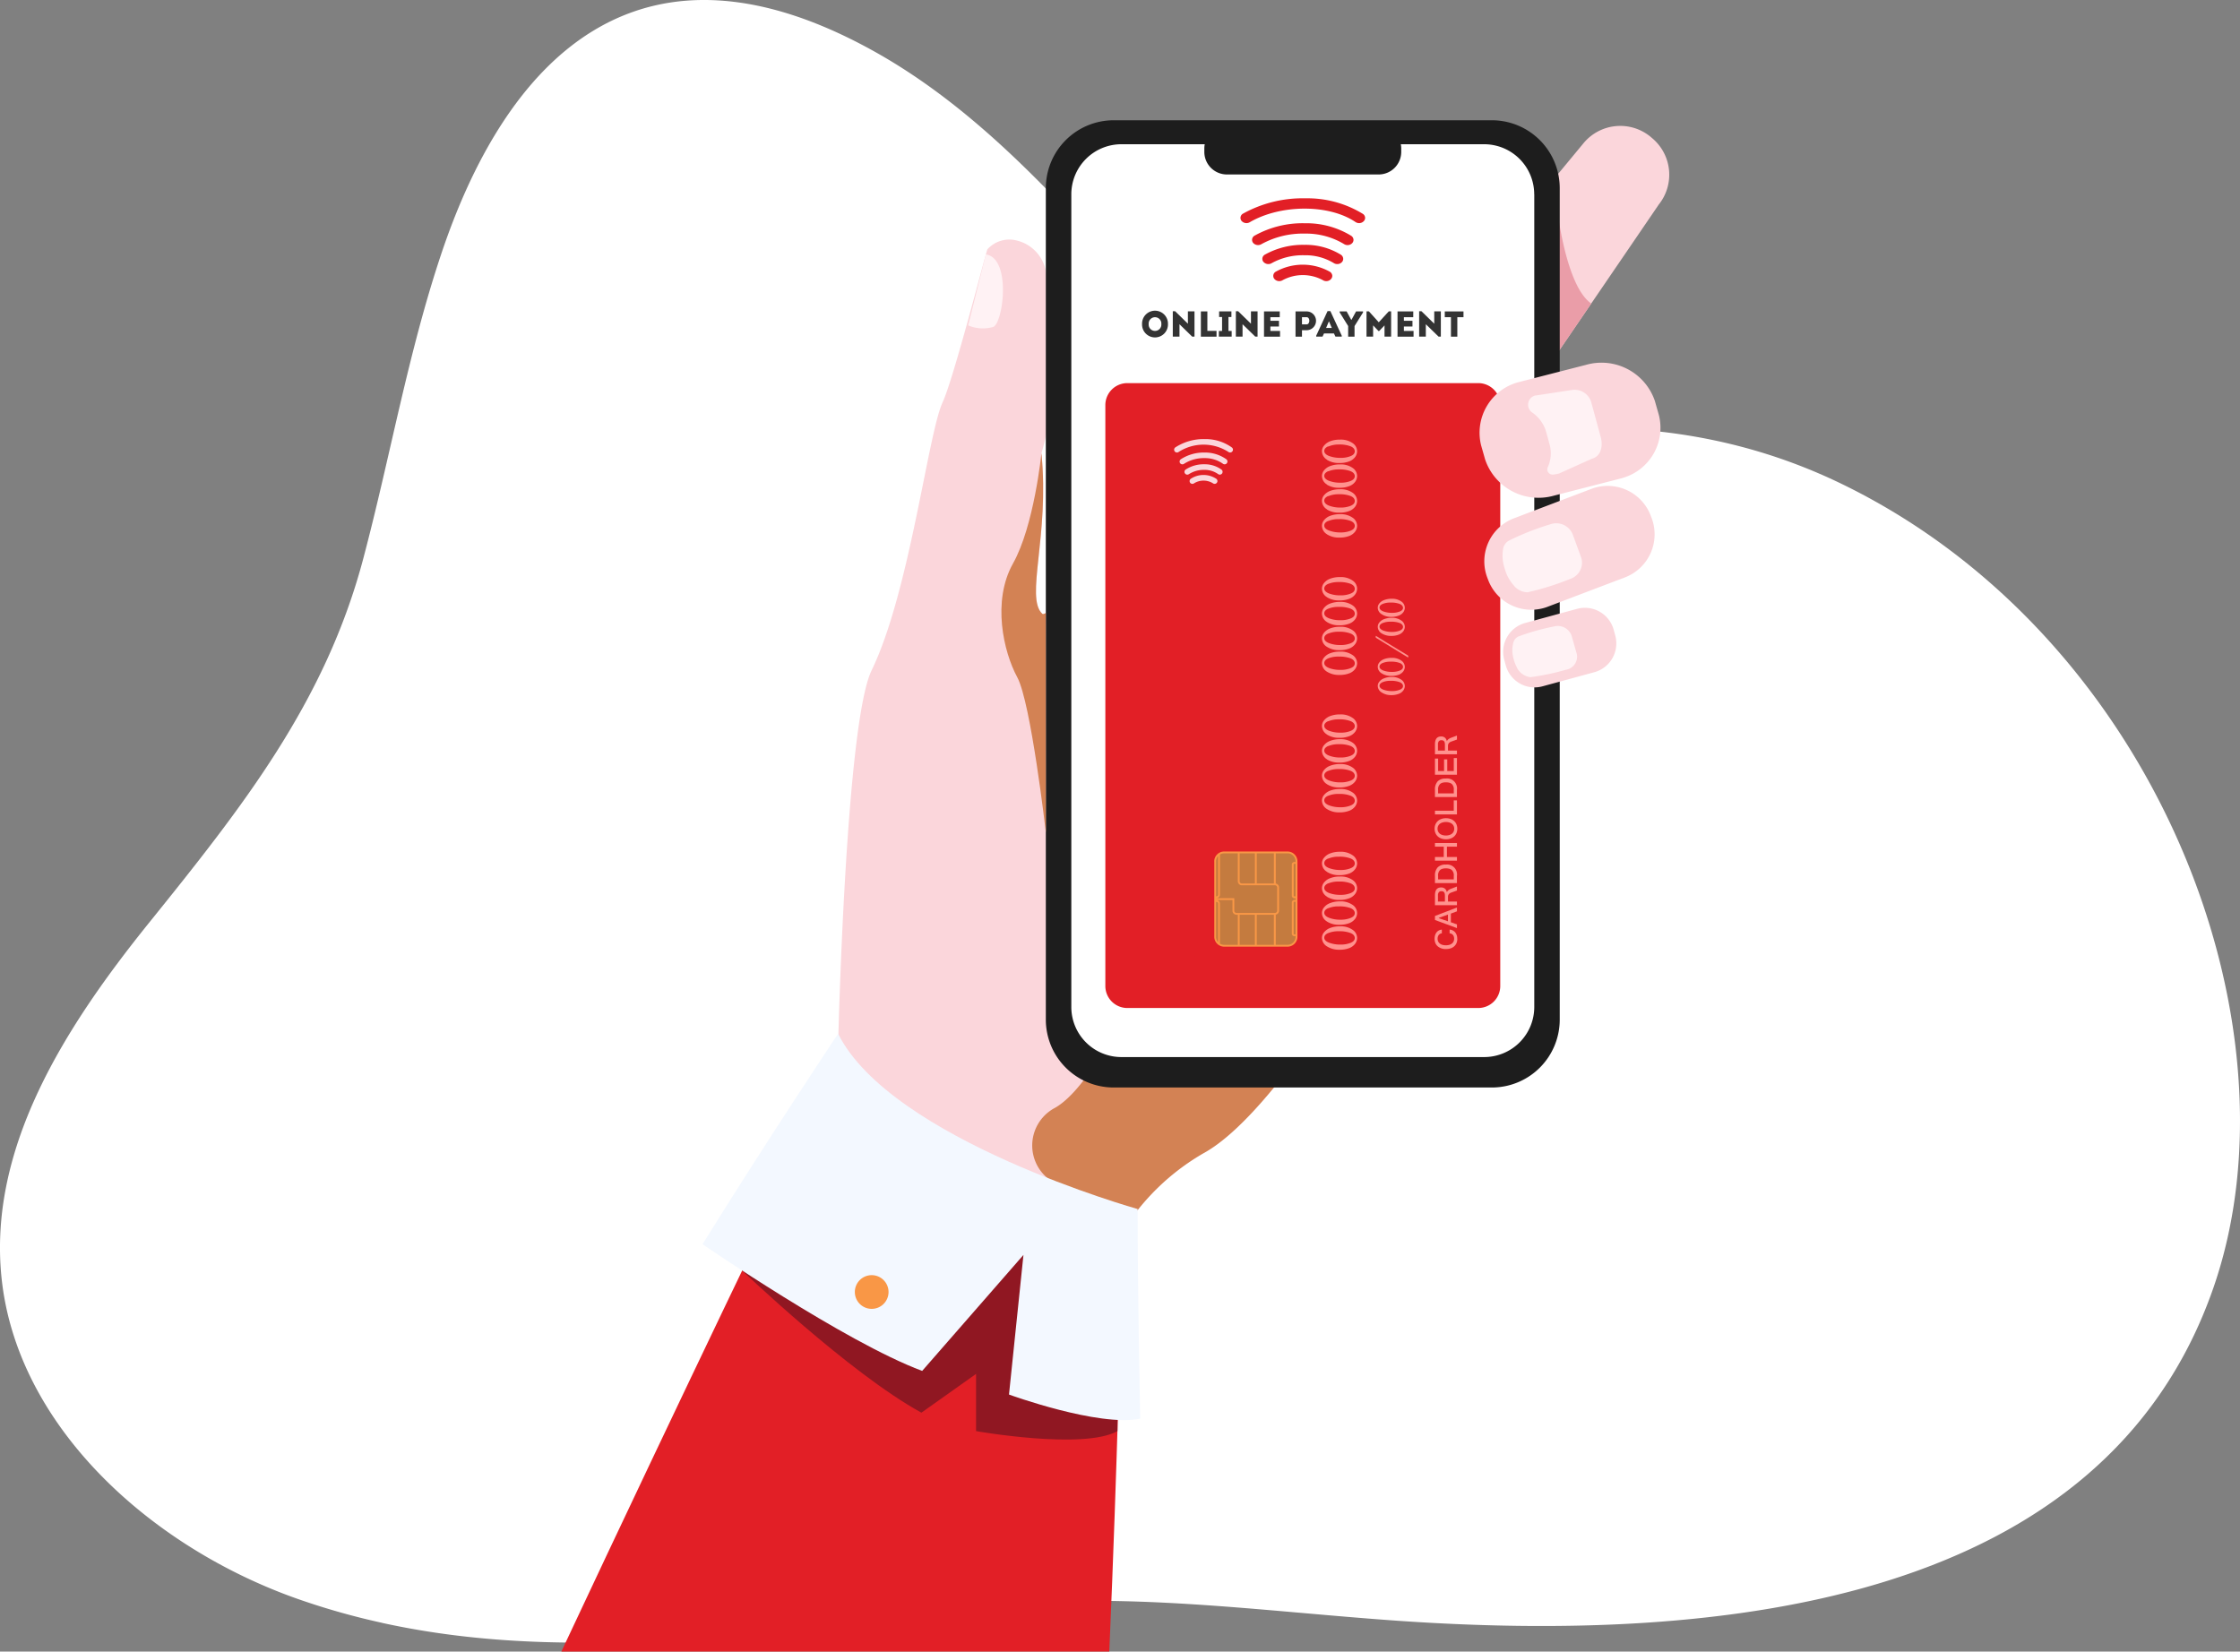
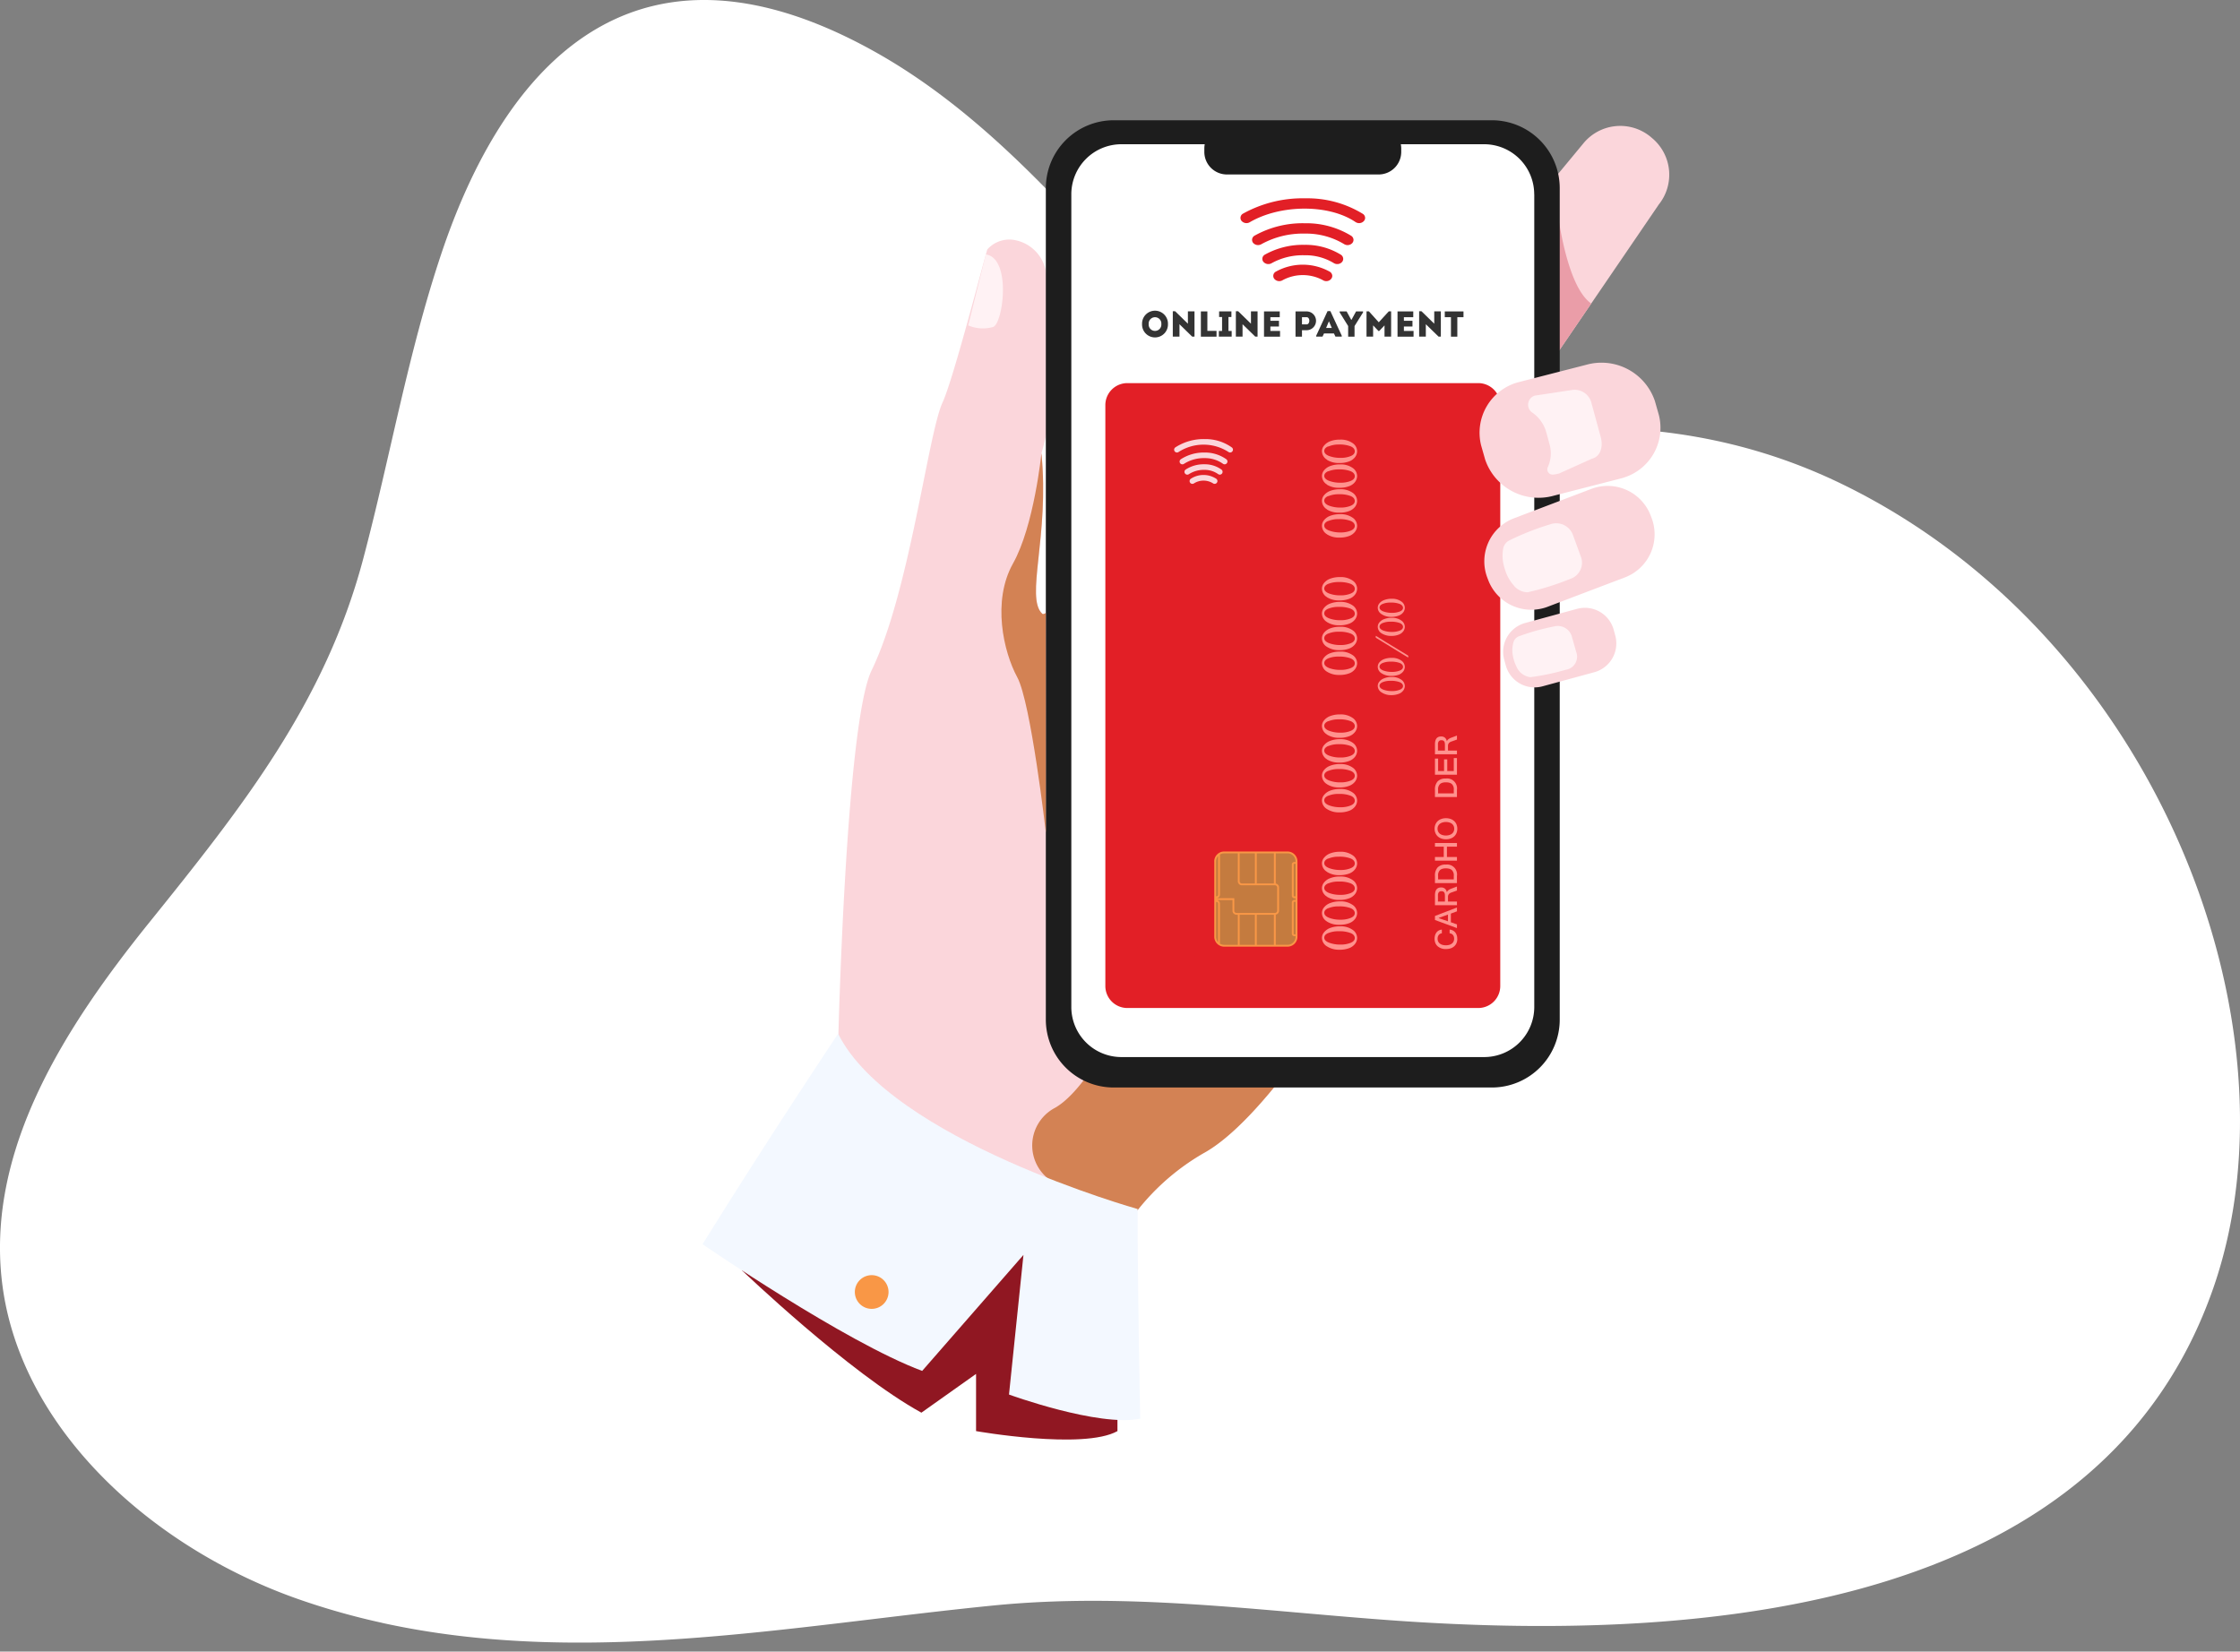
<svg xmlns="http://www.w3.org/2000/svg" viewBox="0 0 167.607 123.596">
  <rect x="0" y="0" width="167.607" height="123.596" fill="#808080" stroke="none" />
  <defs>
    <clipPath id="a">
      <path d="M0 0h4.504v4.504H0z" fill="#e21f26" data-name="Rectangle 18941" />
    </clipPath>
    <clipPath id="b">
      <path d="M0 0h3.614v17.288H0z" fill="#e21f26" data-name="Rectangle 18942" />
    </clipPath>
  </defs>
  <g data-name="Group 196527">
    <path d="M28.59 121.448c15.12 3.321 30.576.21 45.724-1.3 9.973-.992 19.587.359 29.583 1.092 25.412 1.864 53.6-1.415 61.731-24.9 6.774-19.57-4.174-48.607-27.769-60.1-8.161-3.975-16.469-4.759-24.577-3.943-4.868.49-10.3 2.357-15.542.391-5.532-2.075-9.624-7.833-13.363-11.982-5.564-6.177-11.441-12.651-18.906-16.827-17.123-9.577-27.306-.24-32.45 15.111-2.5 7.463-3.829 15.241-5.844 22.831-2.857 10.766-9.054 18.585-16.035 27.248C4.928 76.786-.889 85.809.113 95.599c1.135 11.11 11.145 20.222 22.306 24.106a53.564 53.564 0 0 0 6.171 1.739" fill="#fff" data-name="Path 21776" />
    <g data-name="Group 196526">
      <path d="M109.883 57.71s-6.258 12.52-12.615 21.161c-2.529 3.44-5.075 6.265-7.247 7.443a17.317 17.317 0 0 0-5.416 4.929 39.547 39.547 0 0 0-5.638 11.574L62.712 78.225s.555-24.039 2.506-28.06c2.845-5.86 4.219-17.7 5.312-20.057.811-1.749 3.126-10.781 3.348-11.445a2.207 2.207 0 0 1 1.87-.725 2.911 2.911 0 0 1 2.51 2.371 27.015 27.015 0 0 1-.33 13.612c.613 6.194-1.23 10.792.062 12.01.048.045.138.024.264-.057 2.241-1.439 16.149-21.716 17.863-22.154 1.809-.461 13.77 33.99 13.77 33.99" fill="#fbd6db" data-name="Path 92059" />
-       <path d="M83.858 97.949s-.221 10.928-.855 25.647h-41c9.372-19.986 17.521-36.808 17.521-36.808s23.346.713 24.337 11.161" fill="#e21f26" data-name="Path 92060" />
      <path d="m124.095 15.339-5.034 7.38-4.94 7.242a1.131 1.131 0 0 1-1.027.453c-1.185-.113-2.652-1.822-3.8-2.769l-.116-.1a3.566 3.566 0 0 1-.473-5.006l7.55-9.126 2.239-2.706a3.566 3.566 0 0 1 5.006-.473l.116.1a3.567 3.567 0 0 1 .473 5.007" fill="#fbd6db" data-name="Path 92061" />
      <path d="m119.061 22.717-4.94 7.242a1.13 1.13 0 0 1-1.027.453l3.166-17c.007.1.545 7.721 2.8 9.3" fill="#ea9da8" data-name="Path 92062" />
      <path d="M97.269 78.874c-2.529 3.439-5.075 6.264-7.247 7.443a17.319 17.319 0 0 0-5.416 4.929c-1.713-.8-3.666-1.736-5.575-2.663a3.179 3.179 0 0 1-.137-5.654l.065-.036c2.134-1.221 4.32-5.531 4.32-5.531Z" fill="#d38254" data-name="Path 92063" />
      <path d="m73.764 19.035-1.317 5.317a2.793 2.793 0 0 0 1.888.108c.74-.366 1.343-5.136-.574-5.423" fill="#fff2f4" data-name="Path 92064" />
      <path d="M111.641 81.383H83.319a5.08 5.08 0 0 1-5.065-5.065V14.065A5.08 5.08 0 0 1 83.319 9h28.322a5.08 5.08 0 0 1 5.065 5.065v62.253a5.08 5.08 0 0 1-5.065 5.065" fill="#1d1d1d" data-name="Path 92065" />
      <path d="M114.801 14.544v60.81a3.748 3.748 0 0 1-3.723 3.751H83.883a3.747 3.747 0 0 1-3.722-3.751v-60.81a3.747 3.747 0 0 1 3.722-3.75h27.191a3.748 3.748 0 0 1 3.723 3.75" fill="#fff" data-name="Path 92066" />
      <path d="M85.454 24.251a.969.969 0 1 1 1.937 0 .969.969 0 1 1-1.937 0m1.443 0a.475.475 0 1 0-.947 0 .475.475 0 1 0 .947 0" fill="#333" data-name="Path 92068" />
      <path d="M88.254 24.264v.928h-.5v-1.9h.175l.955.933V23.3h.494v1.891h-.173Z" fill="#333" data-name="Path 92069" />
      <path d="M90.341 24.759h.685v.434h-1.171v-1.888h.486Z" fill="#333" data-name="Path 92070" />
      <path d="M92.159 24.767v.424h-.958v-.424h.24v-1.044h-.221v-.421h.92v.421h-.221v1.044Z" fill="#333" data-name="Path 92071" />
      <path d="M92.973 24.264v.928h-.5v-1.9h.175l.955.933V23.3h.494v1.891h-.173Z" fill="#333" data-name="Path 92072" />
      <path d="M95.756 23.737h-.7v.267h.642v.429h-.642v.332h.723v.429h-1.2v-1.888h1.179Z" fill="#333" data-name="Path 92073" />
      <path d="M96.937 25.193v-1.888h.831a.703.703 0 0 1 0 1.406h-.348v.483Zm.828-1.457h-.345v.54h.345c.264 0 .281-.537 0-.54" fill="#333" data-name="Path 92074" />
      <path d="M99.812 24.955h-.745l-.11.237h-.472v-.07l.85-1.842h.208l.853 1.842v.07h-.472Zm-.375-.912-.211.5h.426Z" fill="#333" data-name="Path 92075" />
      <path d="M101.352 25.193h-.477V24.4l-.634-1.022v-.073h.521l.343.629h.019l.343-.629h.523v.073l-.637 1.022Z" fill="#333" data-name="Path 92076" />
      <path d="M103.917 23.298h.173v1.894h-.494v-.842l-.4.421h-.054l-.4-.421v.842h-.494v-1.894h.178l.739.82Z" fill="#333" data-name="Path 92077" />
      <path d="M105.746 23.737h-.7v.267h.642v.429h-.642v.332h.723v.429h-1.2v-1.888h1.179Z" fill="#333" data-name="Path 92078" />
      <path d="M106.687 24.264v.928h-.5v-1.9h.175l.955.933V23.3h.494v1.891h-.171Z" fill="#333" data-name="Path 92079" />
      <path d="M108.105 23.737v-.432h1.4v.432h-.461v1.457h-.477v-1.457Z" fill="#333" data-name="Path 92080" />
      <path d="M112.256 30.316v43.472a1.646 1.646 0 0 1-1.646 1.646H84.353a1.646 1.646 0 0 1-1.646-1.646V30.316a1.646 1.646 0 0 1 1.646-1.646h26.257a1.646 1.646 0 0 1 1.646 1.646" fill="#e21f26" data-name="Path 92081" />
      <path d="M97.017 64.458v5.661a.659.659 0 0 1-.659.659h-4.761a.659.659 0 0 1-.659-.659v-5.661a.659.659 0 0 1 .659-.659h4.761a.659.659 0 0 1 .659.659" fill="#c47b3f" data-name="Path 92082" />
      <g data-name="Group 196460" style="mix-blend-mode:multiply;isolation:isolate">
        <g data-name="Group 196459">
          <g clip-path="url(#a)" data-name="Group 196458" transform="translate(85.124 68.386)">
            <path d="M2.252 0A2.252 2.252 0 1 1 0 2.252 2.252 2.252 0 0 1 2.252 0" fill="#e21f26" data-name="Path 92083" />
          </g>
        </g>
      </g>
      <path d="M89.047 36.119a.214.214 0 0 1 .06-.295 1.738 1.738 0 0 1 1.905.009.211.211 0 0 1 .083.167.205.205 0 0 1-.046.127.209.209 0 0 1-.295.037 1.34 1.34 0 0 0-1.415.009.211.211 0 0 1-.118.037.21.21 0 0 1-.174-.091Zm-.385-.692a.208.208 0 0 1 .06-.292 2.467 2.467 0 0 1 1.39-.391 2.125 2.125 0 0 1 1.288.4.209.209 0 0 1 .08.167.221.221 0 0 1-.043.127.209.209 0 0 1-.295.037 1.758 1.758 0 0 0-1.036-.313 2.067 2.067 0 0 0-1.151.323.2.2 0 0 1-.115.036.214.214 0 0 1-.177-.094Zm-.363-.767a.214.214 0 0 1 .06-.295 3.16 3.16 0 0 1 1.769-.5 2.753 2.753 0 0 1 1.636.506.213.213 0 0 1 .08.167.2.2 0 0 1-.047.127.207.207 0 0 1-.294.037 2.332 2.332 0 0 0-1.378-.419 2.746 2.746 0 0 0-1.533.428.207.207 0 0 1-.118.037.21.21 0 0 1-.175-.089Zm-.409-.891a.208.208 0 0 1 .059-.292 3.893 3.893 0 0 1 2.2-.618 3.4 3.4 0 0 1 2.026.627.208.208 0 0 1 .081.167.214.214 0 0 1-.044.127.212.212 0 0 1-.3.038 3.45 3.45 0 0 0-3.729.009.208.208 0 0 1-.115.035.214.214 0 0 1-.178-.092Z" fill="#fbd6db" stroke="rgba(0,0,0,0)" stroke-miterlimit="10" stroke-width="1" data-name="Union 198" />
      <path d="M99.293 70.824a.754.754 0 0 1-.379-.658.656.656 0 0 1 .155-.394 1.081 1.081 0 0 1 .463-.329 2.014 2.014 0 0 1 .741-.121 1.526 1.526 0 0 1 .925.254.744.744 0 0 1 .348.621.735.735 0 0 1-.14.416.975.975 0 0 1-.441.335 1.992 1.992 0 0 1-.754.125 1.651 1.651 0 0 1-.918-.249Zm.09-1c-.2.086-.295.2-.295.351s.118.276.357.369a2.36 2.36 0 0 0 .856.143 1.957 1.957 0 0 0 .757-.13c.211-.087.313-.208.313-.36s-.1-.286-.311-.372a2.3 2.3 0 0 0-.885-.134 1.921 1.921 0 0 0-.792.138Zm-.09-.863a.752.752 0 0 1-.379-.655.664.664 0 0 1 .155-.4 1.049 1.049 0 0 1 .463-.326 1.953 1.953 0 0 1 .741-.124 1.526 1.526 0 0 1 .925.254.748.748 0 0 1 .348.621.753.753 0 0 1-.14.418.991.991 0 0 1-.441.332 1.936 1.936 0 0 1-.754.124 1.651 1.651 0 0 1-.918-.239Zm.09-1c-.2.087-.295.205-.295.351s.118.276.357.37a2.289 2.289 0 0 0 .856.143 1.957 1.957 0 0 0 .757-.13c.211-.087.313-.208.313-.36s-.1-.286-.311-.373a2.307 2.307 0 0 0-.885-.133 1.93 1.93 0 0 0-.792.141Zm-.09-.859a.757.757 0 0 1-.379-.658.671.671 0 0 1 .155-.4 1.049 1.049 0 0 1 .463-.326 1.953 1.953 0 0 1 .741-.124 1.546 1.546 0 0 1 .925.254.752.752 0 0 1 .348.62.753.753 0 0 1-.14.419.971.971 0 0 1-.441.332 1.936 1.936 0 0 1-.754.124 1.65 1.65 0 0 1-.918-.233Zm.09-1c-.2.09-.295.208-.295.351s.118.276.357.373a2.363 2.363 0 0 0 .856.14 1.957 1.957 0 0 0 .757-.13c.211-.087.313-.205.313-.357s-.1-.285-.311-.375a2.307 2.307 0 0 0-.885-.133 1.93 1.93 0 0 0-.792.14Zm-.09-.859a.754.754 0 0 1-.379-.658.656.656 0 0 1 .155-.394 1.081 1.081 0 0 1 .463-.329 2.014 2.014 0 0 1 .741-.121 1.526 1.526 0 0 1 .925.254.744.744 0 0 1 .348.621.735.735 0 0 1-.14.416.975.975 0 0 1-.441.335 1.992 1.992 0 0 1-.754.124 1.651 1.651 0 0 1-.918-.241Zm.09-1c-.2.087-.295.205-.295.351s.118.276.357.369a2.36 2.36 0 0 0 .856.143 1.957 1.957 0 0 0 .757-.13c.211-.087.313-.208.313-.36s-.1-.286-.311-.373a2.307 2.307 0 0 0-.885-.133 1.93 1.93 0 0 0-.792.146Z" fill="#ff928e" stroke="rgba(0,0,0,0)" stroke-miterlimit="10" stroke-width="1" data-name="Union 197" />
      <path d="M99.293 60.547a.754.754 0 0 1-.379-.658.656.656 0 0 1 .155-.394 1.057 1.057 0 0 1 .463-.329 2.014 2.014 0 0 1 .741-.121 1.526 1.526 0 0 1 .925.254.743.743 0 0 1 .348.617.737.737 0 0 1-.14.419.975.975 0 0 1-.441.335 1.992 1.992 0 0 1-.754.125 1.651 1.651 0 0 1-.918-.248Zm.09-1c-.2.086-.295.2-.295.351s.118.276.357.369a2.36 2.36 0 0 0 .856.143 1.957 1.957 0 0 0 .757-.13c.211-.087.313-.208.313-.36s-.1-.286-.311-.372a2.3 2.3 0 0 0-.885-.134 1.921 1.921 0 0 0-.792.138Zm-.09-.863a.752.752 0 0 1-.379-.655.664.664 0 0 1 .155-.4 1.049 1.049 0 0 1 .463-.326 1.953 1.953 0 0 1 .741-.124 1.526 1.526 0 0 1 .925.254.748.748 0 0 1 .348.621.753.753 0 0 1-.14.418.991.991 0 0 1-.441.332 1.936 1.936 0 0 1-.754.124 1.651 1.651 0 0 1-.918-.239Zm.09-1c-.2.087-.295.205-.295.351s.118.276.357.37a2.289 2.289 0 0 0 .856.143 1.957 1.957 0 0 0 .757-.13c.211-.087.313-.208.313-.36s-.1-.286-.311-.373a2.307 2.307 0 0 0-.885-.133 1.93 1.93 0 0 0-.792.141Zm-.09-.859a.757.757 0 0 1-.379-.658.671.671 0 0 1 .155-.4 1.049 1.049 0 0 1 .463-.326 1.953 1.953 0 0 1 .741-.124 1.546 1.546 0 0 1 .925.254.752.752 0 0 1 .348.62.753.753 0 0 1-.14.419.971.971 0 0 1-.441.332 1.936 1.936 0 0 1-.754.124 1.65 1.65 0 0 1-.918-.233Zm.09-1c-.2.09-.295.205-.295.351s.118.276.357.369a2.289 2.289 0 0 0 .856.143 1.957 1.957 0 0 0 .757-.13c.211-.087.313-.205.313-.357s-.1-.285-.311-.375a2.307 2.307 0 0 0-.885-.133 1.93 1.93 0 0 0-.792.141Zm-.09-.859a.754.754 0 0 1-.379-.658.656.656 0 0 1 .155-.394 1.081 1.081 0 0 1 .463-.329 2.014 2.014 0 0 1 .741-.121 1.526 1.526 0 0 1 .925.254.743.743 0 0 1 .348.617.737.737 0 0 1-.14.419.975.975 0 0 1-.441.335 1.992 1.992 0 0 1-.754.124 1.651 1.651 0 0 1-.918-.24Zm.09-1c-.2.087-.295.205-.295.351s.118.276.357.369a2.36 2.36 0 0 0 .856.143 1.957 1.957 0 0 0 .757-.13c.211-.087.313-.208.313-.36s-.1-.286-.311-.373a2.307 2.307 0 0 0-.885-.133 1.93 1.93 0 0 0-.792.146Z" fill="#ff928e" stroke="rgba(0,0,0,0)" stroke-miterlimit="10" stroke-width="1" data-name="Union 196" />
      <path d="M99.293 50.268a.758.758 0 0 1-.379-.658.672.672 0 0 1 .155-.4 1.053 1.053 0 0 1 .463-.326 2.025 2.025 0 0 1 .741-.121 1.529 1.529 0 0 1 .925.254.743.743 0 0 1 .348.618.752.752 0 0 1-.14.418.951.951 0 0 1-.441.332 1.936 1.936 0 0 1-.754.124 1.654 1.654 0 0 1-.918-.241Zm.09-1c-.2.09-.295.208-.295.354s.118.273.357.369a2.353 2.353 0 0 0 .856.14 1.957 1.957 0 0 0 .757-.13c.211-.087.313-.2.313-.357s-.1-.285-.311-.375a2.375 2.375 0 0 0-.885-.133 1.988 1.988 0 0 0-.792.132Zm-.09-.859a.753.753 0 0 1-.379-.658.672.672 0 0 1 .155-.4 1.1 1.1 0 0 1 .463-.326 2.025 2.025 0 0 1 .741-.121 1.529 1.529 0 0 1 .925.254.743.743 0 0 1 .348.617.737.737 0 0 1-.14.419.979.979 0 0 1-.441.335 2 2 0 0 1-.754.124 1.651 1.651 0 0 1-.918-.244Zm.09-1c-.2.087-.295.2-.295.351s.118.276.357.369a2.36 2.36 0 0 0 .856.143 2.014 2.014 0 0 0 .757-.13c.211-.087.313-.208.313-.36s-.1-.285-.311-.372a2.3 2.3 0 0 0-.885-.134 1.921 1.921 0 0 0-.792.138Zm-.09-.859a.758.758 0 0 1-.379-.658.672.672 0 0 1 .155-.4 1.053 1.053 0 0 1 .463-.326 2.022 2.022 0 0 1 .741-.124 1.55 1.55 0 0 1 .925.254.752.752 0 0 1 .348.621.753.753 0 0 1-.14.419.973.973 0 0 1-.441.332 1.936 1.936 0 0 1-.754.125 1.654 1.654 0 0 1-.918-.239Zm.09-1c-.2.09-.295.2-.295.351s.118.276.357.372a2.353 2.353 0 0 0 .856.14 1.957 1.957 0 0 0 .757-.13c.211-.087.313-.2.313-.357s-.1-.285-.311-.375a2.3 2.3 0 0 0-.885-.134 1.921 1.921 0 0 0-.792.138Zm-.09-.86a.756.756 0 0 1-.379-.658.672.672 0 0 1 .155-.4 1.049 1.049 0 0 1 .463-.326 2.025 2.025 0 0 1 .741-.121 1.529 1.529 0 0 1 .925.254.743.743 0 0 1 .348.618.752.752 0 0 1-.14.418.951.951 0 0 1-.441.332 1.936 1.936 0 0 1-.754.124 1.65 1.65 0 0 1-.918-.236Zm.09-1c-.2.09-.295.208-.295.354s.118.273.357.369a2.353 2.353 0 0 0 .856.14 1.957 1.957 0 0 0 .757-.13c.211-.087.313-.2.313-.357s-.1-.285-.311-.375a2.375 2.375 0 0 0-.885-.133 1.988 1.988 0 0 0-.792.138Zm-.09-3.708a.754.754 0 0 1-.379-.658.656.656 0 0 1 .155-.394 1.057 1.057 0 0 1 .463-.329 2.014 2.014 0 0 1 .741-.121 1.526 1.526 0 0 1 .925.254.743.743 0 0 1 .348.617.737.737 0 0 1-.14.419.975.975 0 0 1-.441.335 1.992 1.992 0 0 1-.754.125 1.651 1.651 0 0 1-.918-.242Zm.09-1c-.2.086-.295.2-.295.351s.118.276.357.369a2.36 2.36 0 0 0 .856.143 1.957 1.957 0 0 0 .757-.13c.211-.087.313-.208.313-.36s-.1-.286-.311-.372a2.3 2.3 0 0 0-.885-.134 1.921 1.921 0 0 0-.792.144Zm-.09-.863a.752.752 0 0 1-.379-.655.664.664 0 0 1 .155-.4 1.082 1.082 0 0 1 .463-.329 2.025 2.025 0 0 1 .741-.121 1.526 1.526 0 0 1 .925.254.748.748 0 0 1 .348.621.753.753 0 0 1-.14.418.991.991 0 0 1-.441.332 1.936 1.936 0 0 1-.754.124 1.651 1.651 0 0 1-.918-.233Zm.09-1c-.2.087-.295.205-.295.351s.118.276.357.37a2.36 2.36 0 0 0 .856.143 1.957 1.957 0 0 0 .757-.13c.211-.087.313-.208.313-.36s-.1-.286-.311-.373a2.307 2.307 0 0 0-.885-.133 1.93 1.93 0 0 0-.792.147Zm-.09-.859a.757.757 0 0 1-.379-.658.671.671 0 0 1 .155-.4 1.049 1.049 0 0 1 .463-.326 2.014 2.014 0 0 1 .741-.121 1.526 1.526 0 0 1 .925.254.743.743 0 0 1 .348.617.753.753 0 0 1-.14.419.951.951 0 0 1-.441.332 1.936 1.936 0 0 1-.754.124 1.65 1.65 0 0 1-.918-.227Zm.09-1c-.2.09-.295.208-.295.354s.118.273.357.369a2.363 2.363 0 0 0 .856.14 1.957 1.957 0 0 0 .757-.13c.211-.087.313-.205.313-.357s-.1-.285-.311-.375a2.365 2.365 0 0 0-.885-.133 1.98 1.98 0 0 0-.792.147Zm-.09-.859a.754.754 0 0 1-.379-.658.656.656 0 0 1 .155-.394 1.081 1.081 0 0 1 .463-.329 2.014 2.014 0 0 1 .741-.121 1.526 1.526 0 0 1 .925.254.743.743 0 0 1 .348.617.737.737 0 0 1-.14.419.975.975 0 0 1-.441.335 1.992 1.992 0 0 1-.754.124 1.651 1.651 0 0 1-.918-.234Zm.09-1c-.2.087-.295.205-.295.351s.118.276.357.369a2.36 2.36 0 0 0 .856.143 1.957 1.957 0 0 0 .757-.13c.211-.087.313-.208.313-.36s-.1-.286-.311-.373a2.3 2.3 0 0 0-.885-.136 1.925 1.925 0 0 0-.792.155Z" fill="#ff928e" stroke="rgba(0,0,0,0)" stroke-miterlimit="10" stroke-width="1" data-name="Union 195" />
      <path d="M90.858 64.462v5.641a.741.741 0 0 0 .74.74h4.742a.741.741 0 0 0 .74-.74v-5.641a.741.741 0 0 0-.74-.74h-4.745a.741.741 0 0 0-.74.74m1.765-.6v2.087a.3.3 0 0 0 .3.3h2.475a.17.17 0 0 1 .17.17v1.731a.17.17 0 0 1-.17.169H92.52a.164.164 0 0 1-.164-.164v-.939h-1.361v-.006h.036a.253.253 0 0 0 .253-.253v-3.009a.6.6 0 0 1 .314-.088Zm1.415 0h1.285v2.252h-1.285Zm-.137 2.252h-.976a.166.166 0 0 1-.166-.166v-2.087h1.141Zm-2.754-2.049v2.894a.116.116 0 0 1-.116.116h-.036v-2.61a.6.6 0 0 1 .152-.4m-.152 3.432h.036a.116.116 0 0 1 .116.116v2.894a.6.6 0 0 1-.152-.4Zm.289 3.125v-3.009a.253.253 0 0 0-.253-.253h-.036v-.006h1.229v.8a.3.3 0 0 0 .3.3h.1v2.252h-1.026a.6.6 0 0 1-.314-.089m4.038.089h-1.285v-2.252h1.285Zm-1.422 0h-1.141v-2.252h1.141Zm3.043-.787h-.094a.048.048 0 0 1-.048-.048v-2.337a.048.048 0 0 1 .048-.048h.094Zm0-2.841h-.094a.048.048 0 0 1-.048-.048v-2.338a.048.048 0 0 1 .048-.048h.094Zm0-2.617v.047h-.094a.185.185 0 0 0-.185.185v2.338a.185.185 0 0 0 .185.185h.094v.134h-.094a.185.185 0 0 0-.185.185v2.337a.185.185 0 0 0 .185.185h.094v.047a.6.6 0 0 1-.6.6h-.881v-2.256a.307.307 0 0 0 .247-.3v-1.731a.307.307 0 0 0-.247-.3v-2.258h.881a.6.6 0 0 1 .6.6" fill="#f99746" data-name="Path 92104" />
      <g data-name="Group 196463" style="mix-blend-mode:multiply;isolation:isolate">
        <g data-name="Group 196462">
          <g clip-path="url(#b)" data-name="Group 196461" transform="translate(85.569 50.202)">
            <path d="M3.609 1.807v13.674a1.807 1.807 0 0 1-3.614 0V1.807a1.807 1.807 0 0 1 3.614 0" fill="#e21f26" data-name="Path 92105" />
          </g>
        </g>
      </g>
      <path d="M109.044 70.252a.838.838 0 0 1-.057.315.653.653 0 0 1-.171.244.743.743 0 0 1-.272.158 1.123 1.123 0 0 1-.352.051.891.891 0 0 1-.622-.209.656.656 0 0 1-.172-.245.839.839 0 0 1-.056-.314.884.884 0 0 1 .034-.251.67.67 0 0 1 .1-.209.545.545 0 0 1 .181-.16.634.634 0 0 1 .229-.066v.278a.342.342 0 0 0-.132.039.318.318 0 0 0-.1.085.39.39 0 0 0-.064.125.527.527 0 0 0-.022.157.487.487 0 0 0 .041.2.417.417 0 0 0 .12.155.565.565 0 0 0 .194.1.912.912 0 0 0 .263.035.941.941 0 0 0 .263-.034.556.556 0 0 0 .194-.1.421.421 0 0 0 .12-.153.473.473 0 0 0 .042-.2.541.541 0 0 0-.022-.16.374.374 0 0 0-.066-.124.327.327 0 0 0-.106-.085.4.4 0 0 0-.144-.041v-.276a.587.587 0 0 1 .423.212.732.732 0 0 1 .147.472" fill="#ff928e" data-name="Path 92106" />
      <path d="M109.016 67.913v.286l-.455.169v.649l.455.159v.278l-1.646-.607v-.3Zm-.674 1.03v-.5l-.681.246v.023Z" fill="#ff928e" data-name="Path 92107" />
      <path d="M109.016 66.343v.3l-.42.149a.421.421 0 0 0-.188.122.316.316 0 0 0-.063.207v.347h.671v.274h-1.646v-.731a1.18 1.18 0 0 1 .023-.241.522.522 0 0 1 .077-.19.366.366 0 0 1 .143-.124.5.5 0 0 1 .222-.044.418.418 0 0 1 .283.094.449.449 0 0 1 .142.266.361.361 0 0 1 .114-.152.72.72 0 0 1 .2-.109Zm-.9 1.123v-.427a.727.727 0 0 0-.014-.156.273.273 0 0 0-.046-.108.185.185 0 0 0-.082-.062.333.333 0 0 0-.122-.02.235.235 0 0 0-.193.077.373.373 0 0 0-.064.24v.457Z" fill="#ff928e" data-name="Path 92108" />
      <path d="M107.37 66.086v-.535a.9.9 0 0 1 .2-.637.8.8 0 0 1 .612-.213.744.744 0 0 1 .833.85v.535Zm1.409-.275v-.256a.545.545 0 0 0-.154-.452.528.528 0 0 0-.189-.091.986.986 0 0 0-.253-.029.918.918 0 0 0-.243.029.494.494 0 0 0-.182.091.547.547 0 0 0-.152.452v.256Z" fill="#ff928e" data-name="Path 92109" />
      <path d="M109.016 63.087v.273h-.75v.773h.75v.274h-1.646v-.274h.659v-.773h-.659v-.273Z" fill="#ff928e" data-name="Path 92110" />
      <path d="M107.343 62.018a.813.813 0 0 1 .061-.32.721.721 0 0 1 .172-.249.78.78 0 0 1 .268-.161 1 1 0 0 1 .348-.058 1.025 1.025 0 0 1 .347.056.781.781 0 0 1 .269.159.7.7 0 0 1 .174.249.889.889 0 0 1 0 .648.7.7 0 0 1-.172.248.783.783 0 0 1-.269.16 1.028 1.028 0 0 1-.349.057 1 1 0 0 1-.348-.058.78.78 0 0 1-.268-.162.732.732 0 0 1-.172-.249.808.808 0 0 1-.061-.319m1.469 0a.494.494 0 0 0-.044-.209.454.454 0 0 0-.125-.161.583.583 0 0 0-.2-.1.907.907 0 0 0-.507 0 .591.591 0 0 0-.2.1.453.453 0 0 0-.127.159.476.476 0 0 0-.045.209.49.49 0 0 0 .044.21.464.464 0 0 0 .126.162.573.573 0 0 0 .2.1.9.9 0 0 0 .509 0 .6.6 0 0 0 .2-.1.455.455 0 0 0 .125-.16.483.483 0 0 0 .044-.206" fill="#ff928e" data-name="Path 92111" />
-       <path d="M109.016 59.897v1.048h-1.646v-.274h1.407v-.773Z" fill="#ff928e" data-name="Path 92112" />
      <path d="M107.37 59.647v-.535a.9.9 0 0 1 .2-.637.8.8 0 0 1 .612-.213.744.744 0 0 1 .833.85v.535Zm1.409-.274v-.256a.544.544 0 0 0-.154-.452.528.528 0 0 0-.189-.091.981.981 0 0 0-.253-.029.913.913 0 0 0-.243.029.494.494 0 0 0-.182.091.547.547 0 0 0-.152.452v.256Z" fill="#ff928e" data-name="Path 92113" />
      <path d="M109.016 56.729v1.246h-1.646v-1.207h.237v.932h.444v-.873h.239v.873h.489v-.971Z" fill="#ff928e" data-name="Path 92114" />
      <path d="M109.016 55.045v.3l-.42.149a.42.42 0 0 0-.188.122.316.316 0 0 0-.063.207v.347h.671v.274h-1.646v-.731a1.182 1.182 0 0 1 .023-.242.524.524 0 0 1 .077-.19.367.367 0 0 1 .143-.124.5.5 0 0 1 .222-.044.418.418 0 0 1 .283.094.448.448 0 0 1 .142.266.36.36 0 0 1 .114-.152.73.73 0 0 1 .2-.109Zm-.9 1.123v-.427a.731.731 0 0 0-.014-.157.273.273 0 0 0-.046-.107.184.184 0 0 0-.082-.062.331.331 0 0 0-.122-.02.236.236 0 0 0-.193.077.373.373 0 0 0-.064.24v.456Z" fill="#ff928e" data-name="Path 92115" />
      <path d="M103.381 51.818a.576.576 0 0 1-.291-.505.517.517 0 0 1 .117-.3.808.808 0 0 1 .357-.251 1.5 1.5 0 0 1 .573-.1 1.182 1.182 0 0 1 .711.2.586.586 0 0 1 .267.478.575.575 0 0 1-.108.323.721.721 0 0 1-.338.257 1.543 1.543 0 0 1-.58.1 1.269 1.269 0 0 1-.708-.202Zm.068-.766c-.152.068-.227.158-.227.27s.093.211.273.285a1.829 1.829 0 0 0 .66.109 1.488 1.488 0 0 0 .584-.1c.161-.065.241-.158.241-.273s-.08-.22-.238-.289a1.793 1.793 0 0 0-.683-.105 1.492 1.492 0 0 0-.609.103Zm-.068-.664a.576.576 0 0 1-.291-.506.526.526 0 0 1 .117-.307.861.861 0 0 1 .357-.251 1.563 1.563 0 0 1 .573-.093 1.186 1.186 0 0 1 .711.2.579.579 0 0 1 .267.478.584.584 0 0 1-.108.323.74.74 0 0 1-.338.257 1.548 1.548 0 0 1-.58.093 1.267 1.267 0 0 1-.708-.194Zm.068-.77c-.152.068-.227.162-.227.273s.093.211.273.282a1.768 1.768 0 0 0 .66.108 1.491 1.491 0 0 0 .584-.1c.161-.065.241-.158.241-.276s-.08-.22-.238-.289a1.812 1.812 0 0 0-.683-.1 1.506 1.506 0 0 0-.609.103Zm1.88-.434-.623-.378-1.723-1.061a.1.1 0 0 1-.04-.038.262.262 0 0 1-.006-.062c0-.04.006-.059.016-.059a.021.021 0 0 1 .016.006l.688.431 1.645 1a.224.224 0 0 1 .064.05.148.148 0 0 1 .01.065c0 .04-.006.059-.019.059a.1.1 0 0 1-.027-.013Zm-1.948-1.787a.581.581 0 0 1-.291-.506.526.526 0 0 1 .117-.307.812.812 0 0 1 .357-.251 1.559 1.559 0 0 1 .573-.1 1.163 1.163 0 0 1 .711.2.577.577 0 0 1 .267.475.575.575 0 0 1-.108.323.722.722 0 0 1-.338.258 1.487 1.487 0 0 1-.58.1 1.3 1.3 0 0 1-.708-.192Zm.068-.77c-.152.068-.227.158-.227.27s.093.214.273.285a1.818 1.818 0 0 0 .66.109 1.556 1.556 0 0 0 .584-.1c.161-.068.241-.159.241-.276s-.08-.22-.238-.289a1.8 1.8 0 0 0-.683-.1 1.5 1.5 0 0 0-.609.102Zm-.068-.664a.573.573 0 0 1-.291-.505.517.517 0 0 1 .117-.3.808.808 0 0 1 .357-.251 1.5 1.5 0 0 1 .573-.1 1.182 1.182 0 0 1 .711.2.586.586 0 0 1 .267.478.576.576 0 0 1-.108.323.721.721 0 0 1-.338.257 1.543 1.543 0 0 1-.58.1 1.269 1.269 0 0 1-.708-.201Zm.068-.766c-.152.068-.227.158-.227.27s.093.211.273.285a1.829 1.829 0 0 0 .66.109 1.488 1.488 0 0 0 .584-.1c.161-.065.241-.158.241-.273s-.08-.22-.238-.289a1.793 1.793 0 0 0-.683-.105 1.492 1.492 0 0 0-.609.104Z" fill="#ff928e" stroke="rgba(0,0,0,0)" stroke-miterlimit="10" stroke-width="1" data-name="Union 194" />
      <path d="M98.966 20.955a3.177 3.177 0 0 0-3 .016.483.483 0 0 1-.618-.105.358.358 0 0 1 .121-.54 4.154 4.154 0 0 1 4.045.015.38.38 0 0 1 .174.308.368.368 0 0 1-.1.239.466.466 0 0 1-.352.151.486.486 0 0 1-.27-.084Zm.819-1.276a4.074 4.074 0 0 0-2.191-.577 4.805 4.805 0 0 0-2.443.593.491.491 0 0 1-.621-.105.358.358 0 0 1 .124-.54 5.814 5.814 0 0 1 2.949-.727 5.013 5.013 0 0 1 2.732.742.376.376 0 0 1 .17.307.359.359 0 0 1-.093.239.47.47 0 0 1-.353.151.486.486 0 0 1-.273-.083Zm.77-1.421a5.484 5.484 0 0 0-2.927-.776 6.4 6.4 0 0 0-3.247.792.49.49 0 0 1-.621-.105.36.36 0 0 1 .124-.54 7.377 7.377 0 0 1 3.753-.922 6.417 6.417 0 0 1 3.465.938.374.374 0 0 1 .174.307.363.363 0 0 1-.094.239.473.473 0 0 1-.354.151.484.484 0 0 1-.273-.085Zm.869-1.643c-1.98-1.344-5.6-1.334-7.912.016a.49.49 0 0 1-.618-.105.363.363 0 0 1 .121-.543 9.215 9.215 0 0 1 4.663-1.142 7.945 7.945 0 0 1 4.293 1.161.365.365 0 0 1 .174.307.352.352 0 0 1-.1.239.475.475 0 0 1-.353.149.483.483 0 0 1-.268-.082Z" fill="#e21f26" stroke="rgba(0,0,0,0)" stroke-miterlimit="10" stroke-width="1" data-name="Union 199" />
      <path d="M103.163 13.056H91.797a1.688 1.688 0 0 1-1.683-1.683v-.265a1.688 1.688 0 0 1 1.683-1.683h11.366a1.688 1.688 0 0 1 1.683 1.683v.265a1.688 1.688 0 0 1-1.683 1.683" fill="#1d1d1d" data-name="Path 92125" />
      <path d="m121.592 43.207-.751.285-5.048 1.918a3.2 3.2 0 0 1-.358.113 3.448 3.448 0 0 1-4.077-2.106l-.074-.194a3.448 3.448 0 0 1 1.993-4.435L117.983 37l.342-.13.751-.285a3.447 3.447 0 0 1 4.434 1.993l.074.194a3.448 3.448 0 0 1-1.993 4.435" fill="#fbd6db" data-name="Path 92126" />
      <path d="M117.49 43.322a20.113 20.113 0 0 1-3.183 1 1.344 1.344 0 0 1-1.053-.527 3.114 3.114 0 0 1-.635-1.145 3.657 3.657 0 0 1-.172-.731 3.091 3.091 0 0 1 .028-.869.868.868 0 0 1 .482-.62 19.89 19.89 0 0 1 3.062-1.2 1.33 1.33 0 0 1 1.65.737l.106.29.542 1.484a1.271 1.271 0 0 1-.829 1.581" fill="#fff2f4" data-name="Path 92127" />
      <path d="m119.299 50.304-3.893 1.06a2.236 2.236 0 0 1-2.736-1.565l-.12-.441a2.235 2.235 0 0 1 1.565-2.736l3.893-1.06a2.235 2.235 0 0 1 2.736 1.565l.12.441a2.235 2.235 0 0 1-1.565 2.736" fill="#fbd6db" data-name="Path 92129" />
      <path d="M117.194 50.112a17.547 17.547 0 0 1-2.685.565 1.312 1.312 0 0 1-1.062-.842 2.615 2.615 0 0 1-.2-.549 2.581 2.581 0 0 1-.087-.572 2.228 2.228 0 0 1 .087-.666.69.69 0 0 1 .44-.445 17.41 17.41 0 0 1 2.6-.725 1.1 1.1 0 0 1 1.3.673l.1.351.3 1.053a.987.987 0 0 1-.8 1.161" fill="#fff2f4" data-name="Path 92130" />
      <path d="M55.529 95.08s8.013 7.674 13.414 10.637l4.09-2.9v4.279s8.043 1.422 10.58 0V95.427L61.022 84.102Z" fill="#901722" data-name="Path 92132" />
      <path d="M62.711 77.358s-5.088 7.612-10.145 15.751c0 0 10.658 7.332 16.435 9.482l7.579-8.68-1.082 10.449s6.707 2.445 9.819 1.806c0 0-.2-9.479-.194-15.689 0 0-18.438-5.168-22.412-13.119" fill="#f3f8ff" data-name="Path 92133" />
      <path d="M63.963 96.675a1.261 1.261 0 1 1 1.25 1.273 1.262 1.262 0 0 1-1.25-1.273" fill="#f99746" data-name="Path 92134" />
      <path d="m121.466 35.75-.084.029-5.1 1.31a4.219 4.219 0 0 1-5.157-2.7l-.3-1.056a3.912 3.912 0 0 1 2.739-4.718l1.685-.433 3.419-.877a4.219 4.219 0 0 1 5.157 2.7l.3 1.055a3.9 3.9 0 0 1-2.656 4.689" fill="#fbd6db" data-name="Path 92135" />
      <path d="m119.127 34.322-2.479 1.117h-.016a2.687 2.687 0 0 1-.3.062c-.042.007-.084.011-.126.016a.342.342 0 0 1-.052 0 .394.394 0 0 1-.342-.557 2.466 2.466 0 0 0 .14-1.681l-.059-.216a.017.017 0 0 0 0-.006l-.192-.7a2.642 2.642 0 0 0-.9-1.37c-.051-.042-.1-.08-.157-.117a.712.712 0 0 1 .209-1.268h.016l2.721-.412a1.3 1.3 0 0 1 1.5 1.008l.219.8.465 1.71c.183.674.023 1.435-.65 1.618" fill="#fff2f4" data-name="Path 92136" />
      <path d="M78.255 62.292s-1.114-9.719-2.141-11.614-1.9-5.691-.316-8.511 2.126-8.247 2.126-8.247c.613 6.194-1.23 10.792.062 12.01.048.045.138.024.264-.057Z" fill="#d38254" data-name="Path 92138" />
    </g>
  </g>
</svg>